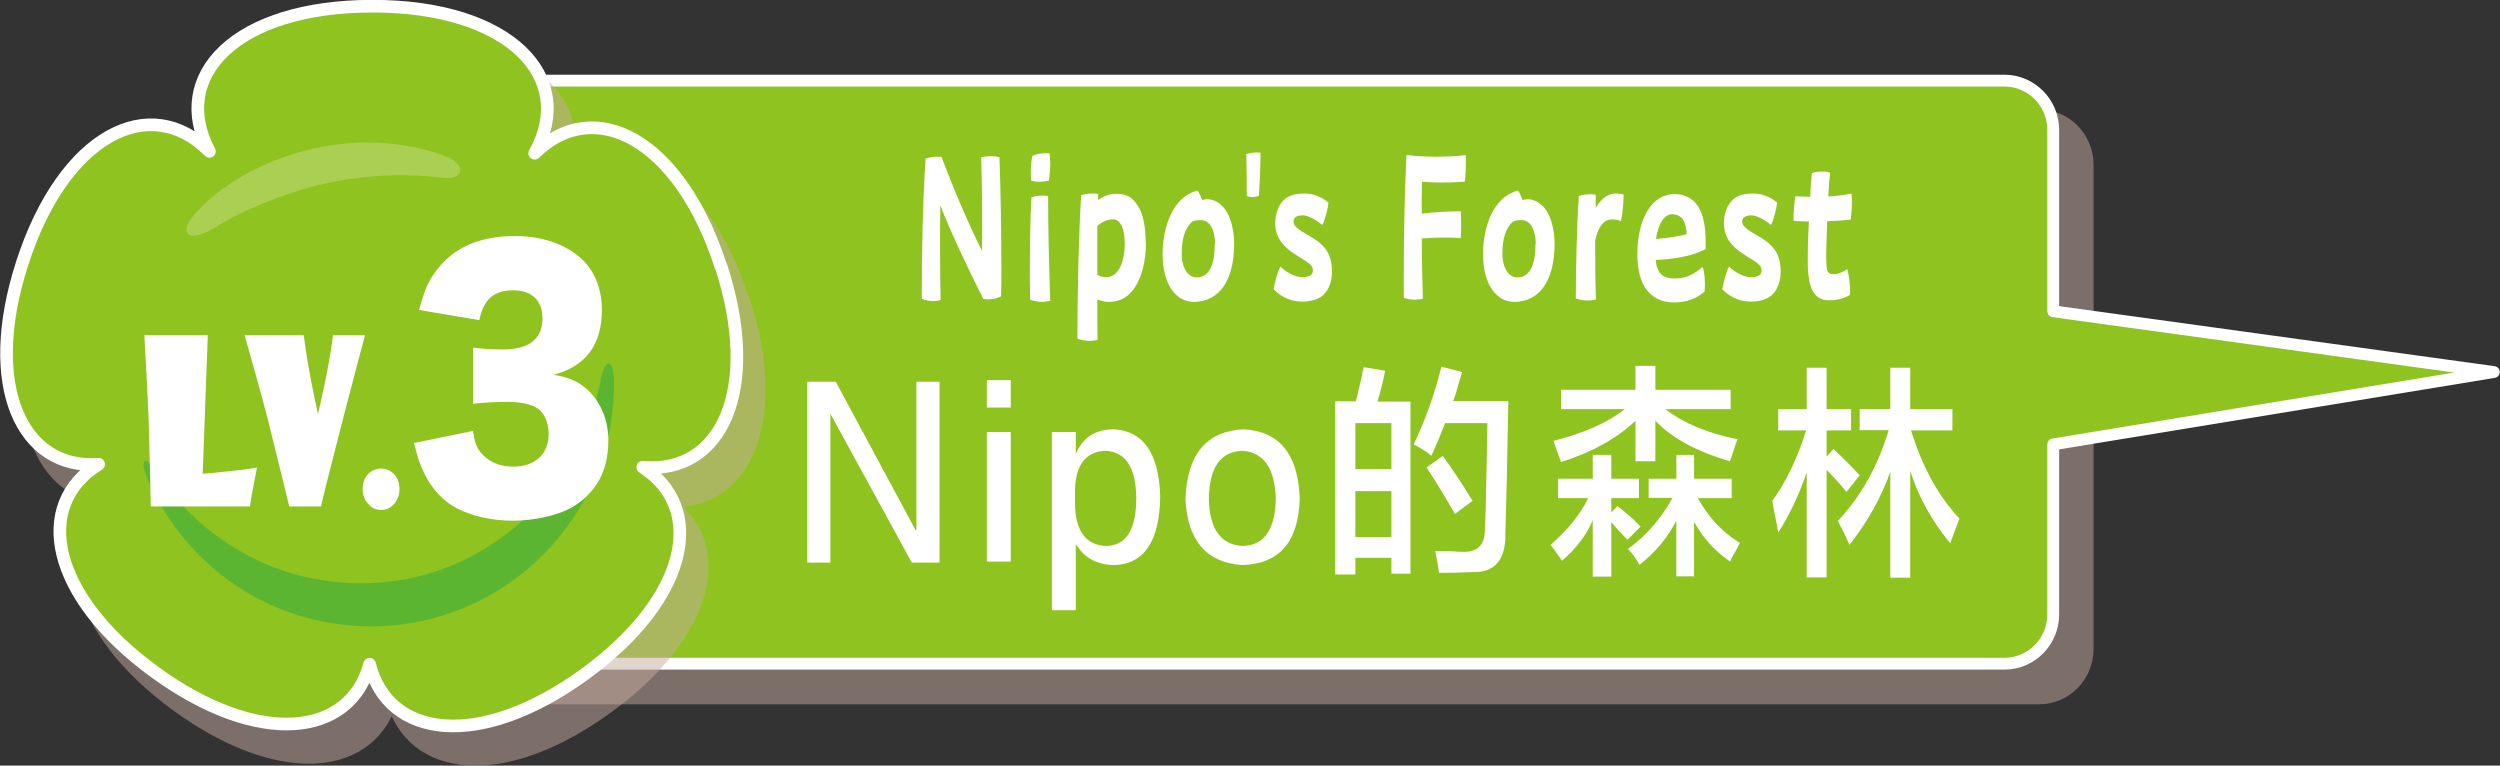
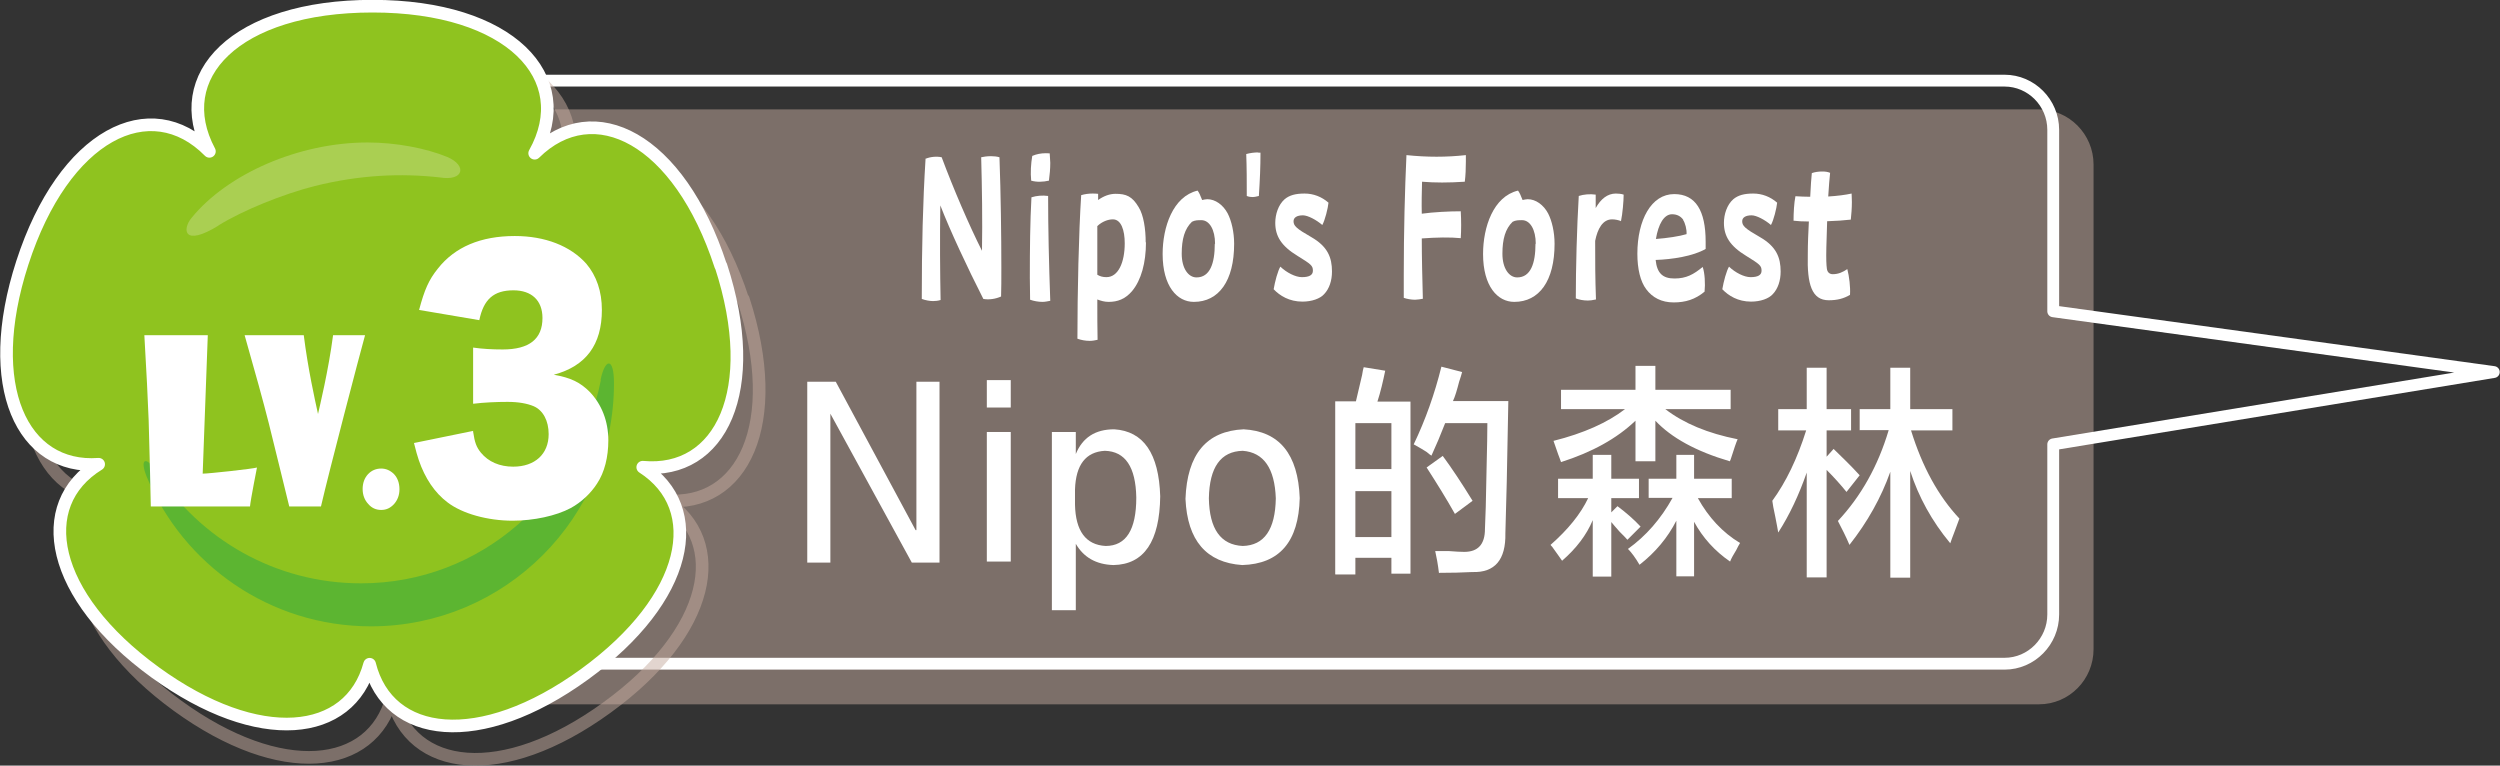
<svg xmlns="http://www.w3.org/2000/svg" viewBox="0 0 93 28.48">
  <rect x="0" y="0" width="93" height="28.48" fill="#333333" stroke="none" />
  <defs>
    <style>.cls-1,.cls-2,.cls-3,.cls-4,.cls-5{fill:none;}.cls-1,.cls-3,.cls-4,.cls-5{stroke-linecap:round;stroke-linejoin:round;}.cls-1,.cls-4{stroke:#c6ac9f;}.cls-1,.cls-5{stroke-width:.47px;}.cls-6{fill:#fff;}.cls-7{clip-path:url(#clippath-1);}.cls-8{isolation:isolate;}.cls-3,.cls-4{stroke-width:.44px;}.cls-3,.cls-5{stroke:#fff;}.cls-9{fill:#aacf52;}.cls-10{fill:#c6ac9f;}.cls-11{clip-path:url(#clippath);}.cls-12{fill:#5cb531;}.cls-13{fill:#8fc31f;}.cls-14{mix-blend-mode:multiply;opacity:.5;}</style>
    <clipPath id="clippath">
      <rect class="cls-2" x="14.49" y="4.07" width="63.4" height="22.13" />
    </clipPath>
    <clipPath id="clippath-1">
      <rect class="cls-2" x=".83" y="1.24" width="27.63" height="27.24" />
    </clipPath>
  </defs>
  <g class="cls-8">
    <g id="_レイヤー_2">
      <g id="_レイヤー_1-2">
        <g class="cls-14">
          <g class="cls-11">
            <path class="cls-10" d="M75.86,4.29H16.52c-1,0-1.81.82-1.81,1.83v18.03c0,1.01.82,1.83,1.81,1.83h59.33c1,0,1.81-.82,1.81-1.83V6.12c0-1.01-.82-1.83-1.81-1.83" />
            <path class="cls-4" d="M75.86,4.29H16.52c-1,0-1.81.82-1.81,1.83v18.03c0,1.01.82,1.83,1.81,1.83h59.33c1,0,1.81-.82,1.81-1.83V6.12c0-1.01-.82-1.83-1.81-1.83Z" />
          </g>
        </g>
-         <path class="cls-13" d="M74.58,3H15.24c-1,0-1.81.82-1.81,1.83v18.03c0,1.01.82,1.83,1.81,1.83h59.33c1,0,1.81-.83,1.81-1.83v-6.33l16.39-2.69-16.39-2.26v-6.75c0-1.01-.82-1.83-1.81-1.83" />
        <path class="cls-3" d="M74.58,3H15.24c-1,0-1.81.82-1.81,1.83v18.03c0,1.01.82,1.83,1.81,1.83h59.33c1,0,1.81-.83,1.81-1.83v-6.33l16.39-2.69-16.39-2.26v-6.75c0-1.01-.82-1.83-1.81-1.83Z" />
        <g class="cls-14">
          <g class="cls-7">
-             <path class="cls-10" d="M27.63,11.13c-1.55-4.76-4.73-6.35-6.92-4.19,1.58-2.82-.91-5.47-6.02-5.47s-7.56,2.6-6.07,5.4c-2.19-2.22-5.41-.64-6.96,4.15-1.49,4.6,0,7.7,2.84,7.49-2.44,1.5-1.82,4.89,2.1,7.74,3.87,2.81,7.25,2.4,7.98-.3.69,2.76,4.09,3.21,8,.37,3.89-2.82,4.52-6.18,2.16-7.7,2.89.27,4.42-2.85,2.91-7.49" />
            <path class="cls-1" d="M27.63,11.13c-1.55-4.76-4.73-6.35-6.92-4.19,1.58-2.82-.91-5.47-6.02-5.47s-7.56,2.6-6.07,5.4c-2.19-2.22-5.41-.64-6.96,4.15-1.49,4.6,0,7.7,2.84,7.49-2.44,1.5-1.82,4.89,2.1,7.74,3.87,2.81,7.25,2.4,7.98-.3.69,2.76,4.09,3.21,8,.37,3.89-2.82,4.52-6.18,2.16-7.7,2.89.27,4.42-2.85,2.91-7.49Z" />
          </g>
        </g>
        <path class="cls-13" d="M26.81,9.89c-1.55-4.76-4.73-6.35-6.92-4.19,1.58-2.82-.91-5.47-6.03-5.47s-7.56,2.61-6.07,5.4c-2.19-2.22-5.41-.64-6.96,4.15-1.49,4.6,0,7.7,2.84,7.49-2.44,1.5-1.82,4.89,2.1,7.74,3.87,2.81,7.25,2.4,7.98-.3.69,2.76,4.09,3.21,8,.37,3.89-2.83,4.52-6.18,2.16-7.7,2.9.27,4.42-2.85,2.91-7.49" />
        <path class="cls-5" d="M26.81,9.89c-1.55-4.76-4.73-6.35-6.92-4.19,1.58-2.82-.91-5.47-6.03-5.47s-7.56,2.61-6.07,5.4c-2.19-2.22-5.41-.64-6.96,4.15-1.49,4.6,0,7.7,2.84,7.49-2.44,1.5-1.82,4.89,2.1,7.74,3.87,2.81,7.25,2.4,7.98-.3.69,2.76,4.09,3.21,8,.37,3.89-2.83,4.52-6.18,2.16-7.7,2.9.27,4.42-2.85,2.91-7.49Z" />
        <path class="cls-12" d="M22.35,14.15c-.85,4.26-4.43,7.55-8.92,7.55-3.19,0-5.99-1.65-7.6-4.14-.4-.62-.65-.51-.37.18,1.36,3.27,4.58,5.56,8.34,5.56,4.99,0,9.04-4.05,9.04-9.04,0-1.01-.34-.92-.5-.12" />
        <path class="cls-9" d="M8.12,8.39c.92-.57,2.41-1.17,3.59-1.47,1.69-.42,3.22-.48,4.65-.32.89.15,1.03-.44.28-.76-.8-.33-1.92-.54-2.97-.54-2.57,0-5.22,1.18-6.54,2.8-.36.43-.31,1.1,1,.29" />
        <path class="cls-6" d="M9.56,17.39s-.24,1.21-.26,1.45h-3.69c-.01-.65-.04-1.72-.08-3.21-.03-.76-.08-1.82-.16-3.16h2.36l-.19,5.15c.22,0,1.88-.18,2.03-.23" />
        <path class="cls-6" d="M13.58,12.47c-.19.68-1.34,5.07-1.64,6.37h-1.18c-.15-.63-.41-1.66-.76-3.09-.2-.79-.5-1.88-.9-3.28h2.2c.16,1.27.41,2.38.53,2.93.06-.27.39-1.62.56-2.93h1.18Z" />
        <path class="cls-6" d="M14.86,18.2c0,.22-.07.4-.2.55-.14.15-.29.22-.48.22-.19,0-.35-.07-.48-.22-.14-.15-.21-.34-.21-.56s.07-.41.2-.55c.13-.14.3-.21.49-.21.18,0,.34.07.48.21.13.14.2.33.2.56" />
        <path class="cls-6" d="M17.6,16.06c.06.4.12.57.29.78.28.34.7.52,1.2.52.81,0,1.32-.47,1.32-1.21,0-.5-.21-.89-.56-1.04-.24-.1-.56-.16-.97-.16s-.87.02-1.28.07v-2.09c.35.05.7.07,1.1.07.99,0,1.48-.39,1.48-1.17,0-.65-.4-1.03-1.08-1.03-.74,0-1.11.34-1.27,1.11l-2.24-.38c.2-.75.36-1.12.7-1.54.63-.8,1.59-1.21,2.86-1.21,1.13,0,2.07.37,2.66,1.03.38.45.58,1.03.58,1.72,0,1.29-.59,2.09-1.79,2.41.63.11.98.28,1.34.64.44.46.69,1.09.69,1.8,0,.62-.14,1.19-.42,1.61-.23.36-.59.7-.98.91-.54.29-1.38.47-2.16.47-.93,0-1.87-.26-2.42-.68-.48-.36-.84-.9-1.07-1.57-.06-.17-.1-.33-.18-.64l2.2-.45Z" />
        <path class="cls-6" d="M34.42,5.91c.19-.08.42-.1.61-.06.44,1.18,1.03,2.55,1.5,3.48.02-1.15,0-2.34-.03-3.48.09-.02.22-.04.36-.04.11,0,.22.01.32.04.05,1.35.07,2.95.07,4.1,0,.43,0,.81-.01,1.08-.2.09-.45.13-.66.09-.6-1.18-1.24-2.55-1.6-3.48-.02,1.17-.01,2.56.01,3.52-.09.03-.2.04-.28.04-.12,0-.29-.03-.42-.08,0-1.95.04-3.61.14-5.2" />
        <path class="cls-6" d="M39.07,11.19c-.1.02-.2.04-.29.04-.15,0-.32-.03-.46-.08,0-.3-.01-.55-.01-.82,0-1.08.01-2.09.06-2.99.19-.06.41-.08.62-.05,0,1.2.03,2.5.08,3.91M39.05,5.72c0,.09.02.23.02.34,0,.21-.02.45-.05.66-.22.05-.45.06-.66,0-.03-.3-.01-.63.04-.92.16-.07.33-.1.5-.1.05,0,.12,0,.16.01" />
        <path class="cls-6" d="M42.63,9.01c0,.77-.18,1.41-.51,1.81-.26.31-.55.41-.88.41-.15,0-.29-.04-.42-.09,0,.57,0,1.09.01,1.5-.09.02-.19.04-.29.04-.16,0-.32-.03-.46-.08,0-1.74.05-3.94.14-5.34.13-.04.28-.06.41-.06.06,0,.15,0,.22.01,0,.07,0,.15,0,.23.21-.15.43-.23.65-.23.39,0,.62.09.86.5.18.29.26.8.26,1.31M41.84,9.05c0-.48-.13-.89-.44-.89-.18,0-.4.08-.58.25v1.81c.1.06.2.09.34.09.44,0,.68-.55.68-1.26" />
        <path class="cls-6" d="M45.91,9.07c0,1.38-.57,2.16-1.5,2.16-.62,0-1.16-.58-1.16-1.78,0-1,.38-2.14,1.3-2.36.05.06.11.19.17.35.06-.01.13-.03.19-.03.3,0,.59.21.76.53.14.27.24.69.24,1.13M45.2,9.07c0-.53-.21-.88-.51-.88-.12,0-.24,0-.35.06-.27.26-.38.64-.38,1.19s.25.88.55.88c.5,0,.68-.52.68-1.25" />
        <path class="cls-6" d="M46.8,5.68s.04,0,.09,0c0,.52-.02.99-.06,1.61-.08.02-.16.04-.24.04-.07,0-.14-.01-.21-.04,0-.53,0-1.06-.02-1.56.15-.04.3-.06.45-.06" />
        <path class="cls-6" d="M47.63,9.92c.23.22.56.39.8.39.28,0,.41-.08.41-.24,0-.19-.07-.24-.57-.55-.61-.37-.83-.74-.83-1.23,0-.31.11-.67.35-.88.18-.15.41-.21.74-.21s.64.12.89.34c-.02.21-.13.65-.23.83-.22-.19-.54-.36-.72-.36-.22,0-.35.08-.35.22,0,.17.1.27.66.59.61.35.77.76.77,1.28,0,.34-.1.64-.29.84-.15.17-.46.28-.81.28-.49,0-.84-.22-1.07-.46.05-.29.15-.68.26-.86" />
        <path class="cls-6" d="M52.95,11.11c-.1.02-.23.04-.31.04-.14,0-.31-.03-.42-.07,0-.26,0-.57,0-.86,0-1.62.04-3.14.1-4.45.76.08,1.49.08,2.21,0,0,.08,0,.17,0,.25,0,.23-.01.52-.04.74-.61.04-1.11.04-1.59,0-.01.37-.02.81-.01,1.19.43-.06,1.03-.09,1.45-.09.02.36.02.68,0,1-.38-.04-.92-.03-1.45.01,0,.7.02,1.49.04,2.24" />
        <path class="cls-6" d="M57.83,9.07c0,1.38-.57,2.16-1.5,2.16-.62,0-1.16-.58-1.16-1.78,0-1,.38-2.14,1.3-2.36.05.06.11.19.17.35.06-.01.13-.03.19-.03.3,0,.59.21.76.53.14.27.24.69.24,1.13M57.13,9.07c0-.53-.21-.88-.51-.88-.12,0-.24,0-.35.06-.27.26-.38.64-.38,1.19s.25.88.55.88c.5,0,.68-.52.68-1.25" />
        <path class="cls-6" d="M60.29,8.22c-.08-.03-.2-.06-.32-.06-.35,0-.54.35-.63.8,0,.82,0,1.34.03,2.18-.14.03-.22.04-.3.04-.16,0-.33-.03-.45-.08,0-1.13.04-2.63.11-3.81.18-.06.42-.08.63-.05,0,.16,0,.36,0,.5.19-.34.44-.54.75-.54.08,0,.21.01.29.04,0,.23-.04.71-.1.99" />
        <path class="cls-6" d="M63.45,9.26c-.46.27-1.25.39-1.86.41.05.49.26.69.7.69s.71-.15,1.05-.43c.08.23.1.63.07.92-.35.29-.71.4-1.15.4-.45,0-.79-.18-1.02-.49-.22-.29-.33-.76-.33-1.32,0-1.26.52-2.22,1.37-2.22.8,0,1.17.62,1.17,1.77,0,.09,0,.21,0,.27M62.62,8.18c-.1-.14-.24-.21-.42-.21-.3,0-.51.37-.6.92.41-.03.88-.1,1.14-.18.01-.18-.05-.41-.13-.53" />
        <path class="cls-6" d="M64.32,9.92c.23.22.56.39.8.39.28,0,.41-.08.41-.24,0-.19-.07-.24-.57-.55-.61-.37-.83-.74-.83-1.23,0-.31.11-.67.35-.88.18-.15.41-.21.74-.21s.64.12.89.34c-.02.21-.13.65-.23.83-.22-.19-.54-.36-.72-.36-.22,0-.35.08-.35.22,0,.17.1.27.66.59.61.35.77.76.77,1.28,0,.34-.1.64-.29.84-.15.17-.46.28-.81.28-.49,0-.84-.22-1.07-.46.05-.29.15-.68.26-.86" />
        <path class="cls-6" d="M67.94,9.22c-.01.41,0,.64.02.78.02.14.11.2.22.2.21,0,.38-.08.54-.19.07.27.12.67.1.96-.24.14-.48.2-.79.2-.63,0-.81-.59-.78-1.7,0-.42.02-.84.04-1.23-.22,0-.42-.01-.57-.03,0-.29.02-.66.07-.91.18.01.37.02.55.02.02-.4.04-.71.06-.88.11-.04.25-.06.38-.06.11,0,.21.01.3.05-.02.2-.05.52-.07.88.34-.02.64-.06.87-.11,0,.07.01.19.01.32,0,.22-.02.47-.04.65-.25.03-.56.05-.88.06l-.03.98Z" />
        <polygon class="cls-6" points="30.03 14.2 31.09 14.2 34.06 19.72 34.09 19.72 34.09 14.2 34.95 14.2 34.95 20.93 33.92 20.93 30.89 15.39 30.89 20.93 30.03 20.93 30.03 14.2" />
        <path class="cls-6" d="M36.71,14.14h.89v1.02h-.89v-1.02ZM36.71,16.07h.89v4.82h-.89v-4.82Z" />
        <path class="cls-6" d="M40.02,20.24v2.46h-.89v-6.63h.89v.82c.25-.61.72-.92,1.43-.92,1.09.07,1.66.9,1.71,2.49-.02,1.68-.6,2.54-1.74,2.56-.65-.02-1.11-.29-1.4-.79M39.99,18.21v.56c.02.98.4,1.5,1.14,1.54.76,0,1.14-.6,1.14-1.8-.02-1.14-.41-1.72-1.17-1.74-.71.04-1.08.52-1.11,1.44" />
        <path class="cls-6" d="M46.26,15.97c1.33.07,2.03.92,2.09,2.56-.04,1.62-.75,2.45-2.14,2.49-1.33-.09-2.04-.91-2.11-2.46.06-1.66.78-2.53,2.17-2.59M46.23,20.31c.8-.02,1.21-.61,1.23-1.77-.04-1.12-.45-1.71-1.23-1.77-.82.02-1.24.61-1.26,1.77.02,1.14.44,1.73,1.26,1.77" />
        <path class="cls-6" d="M49.67,21.36v-6.43h.77c.06-.24.13-.57.23-.98.02-.13.04-.23.06-.29l.8.13c-.08.39-.17.78-.29,1.15h1.23v6.4h-.71v-.59h-1.34v.62h-.74ZM50.42,17.45h1.34v-1.71h-1.34v1.71ZM50.42,19.98h1.34v-1.71h-1.34v1.71ZM53.53,21.32c-.04-.33-.09-.6-.14-.82h.51c.25.02.44.03.57.03.51,0,.77-.28.77-.85.02-.35.04-1.09.06-2.23.02-.81.03-1.38.03-1.71h-1.57c-.17.44-.34.84-.51,1.21-.04-.02-.1-.07-.17-.13-.1-.07-.26-.16-.49-.29.44-.92.78-1.88,1.03-2.89l.77.2c-.02.09-.06.21-.11.36-.08.31-.15.55-.23.72h2.06c-.04,2.39-.08,4.02-.11,4.92.02.98-.39,1.47-1.23,1.44-.38.02-.79.03-1.23.03M54.13,19.13c-.32-.57-.68-1.15-1.06-1.74l.6-.43c.34.46.71,1.02,1.11,1.67l-.66.49Z" />
        <path class="cls-6" d="M57.96,18.53v-.72h1.29v-.89h.69v.89h1.03v.72h-1.03v.53l.23-.23c.32.24.61.49.86.76l-.49.49c-.06-.07-.15-.16-.29-.3-.13-.15-.24-.27-.31-.36v2.03h-.69v-2.1c-.23.55-.61,1.05-1.14,1.51-.08-.11-.2-.29-.37-.52-.02-.02-.04-.04-.06-.07.65-.57,1.12-1.15,1.4-1.74h-1.11ZM58.07,15.22v-.72h2.77v-.89h.74v.89h2.8v.72h-2.43c.69.53,1.58.9,2.69,1.12-.06.13-.13.35-.23.66-.02.07-.04.12-.06.16-1.26-.37-2.18-.88-2.77-1.51v1.51h-.74v-1.51c-.69.66-1.61,1.17-2.77,1.54-.02-.07-.06-.16-.11-.3l-.17-.49c1.12-.28,2.01-.68,2.66-1.18h-2.37ZM61.33,18.53v-.72h1.03v-.89h.66v.89h1.4v.72h-1.26c.4.72.92,1.28,1.57,1.67-.04.07-.09.15-.14.26-.11.18-.19.32-.23.43-.57-.39-1.02-.89-1.34-1.48v2.03h-.66v-2.07c-.32.63-.78,1.18-1.37,1.64-.15-.26-.3-.46-.43-.59.67-.48,1.22-1.11,1.66-1.9h-.89Z" />
        <path class="cls-6" d="M66.15,16.01v-.79h1.06v-1.54h.74v1.54h.91v.79h-.91v.98l.26-.29c.32.31.65.63.97.98l-.49.62c-.21-.26-.46-.54-.74-.82v4h-.74v-3.9c-.29.83-.64,1.58-1.06,2.23-.02-.13-.06-.33-.11-.59-.06-.28-.1-.48-.11-.59.51-.7.93-1.57,1.26-2.62h-1.03ZM69.18,16.01v-.79h1.14v-1.54h.74v1.54h1.57v.79h-1.54c.42,1.36,1.02,2.45,1.8,3.28-.04.11-.1.26-.17.46-.08.2-.13.35-.17.46-.69-.83-1.18-1.73-1.49-2.69v3.97h-.74v-3.94c-.34.96-.85,1.87-1.52,2.72-.13-.31-.28-.6-.43-.89.86-.92,1.49-2.04,1.89-3.38h-1.09Z" />
      </g>
    </g>
  </g>
</svg>